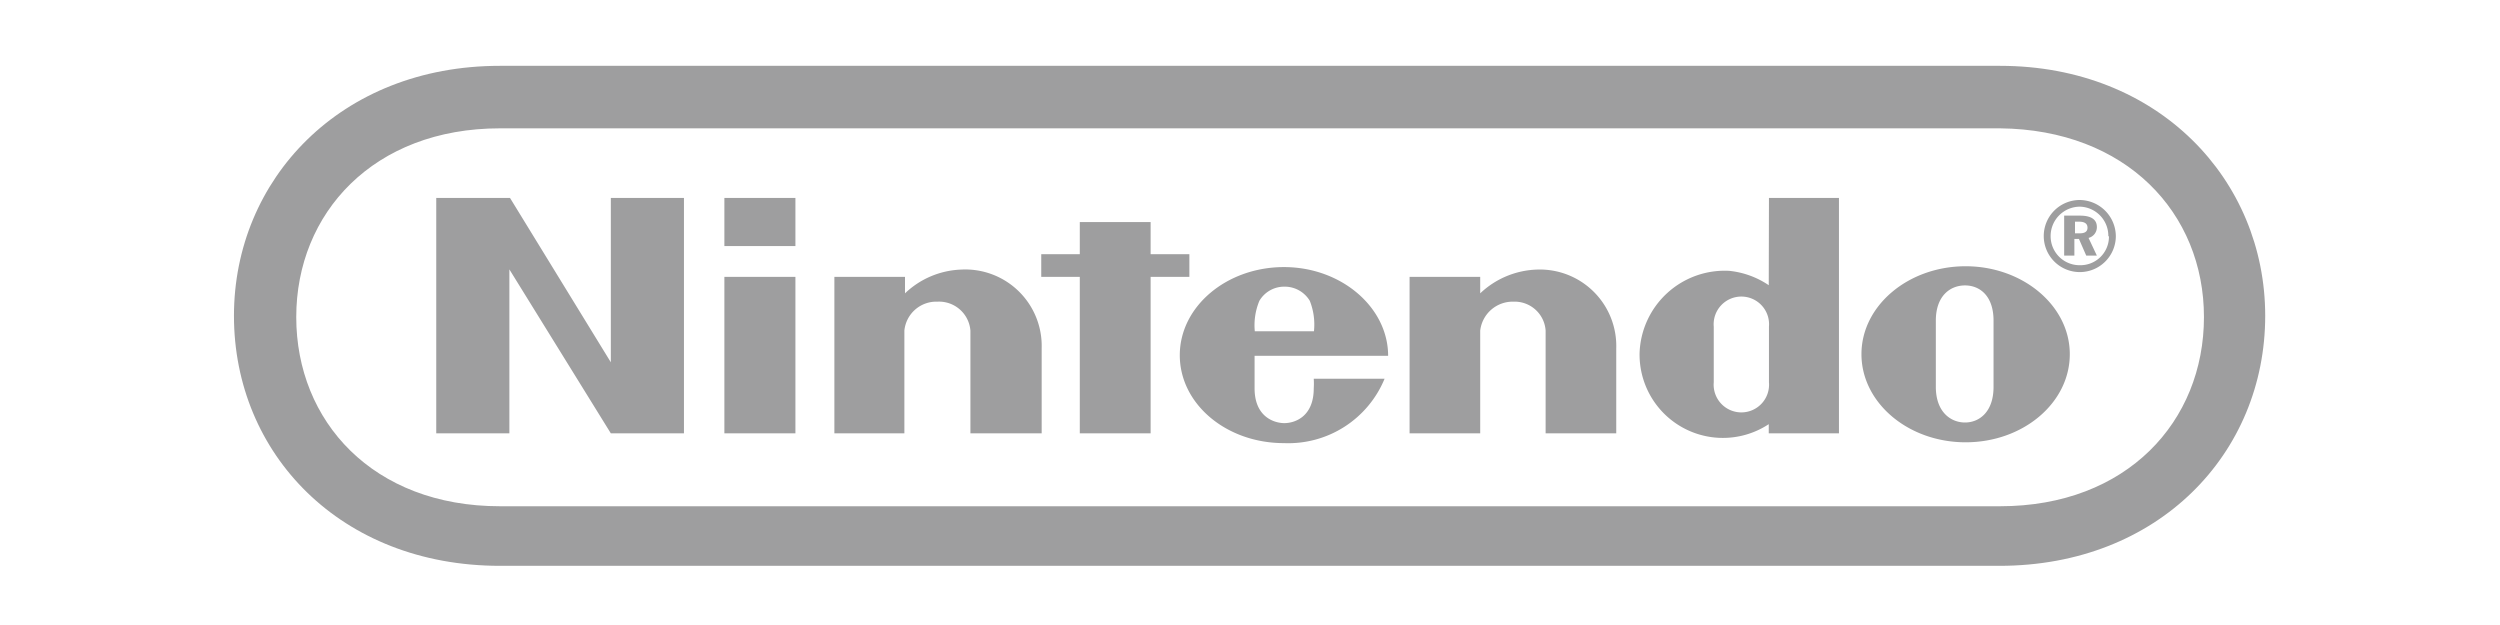
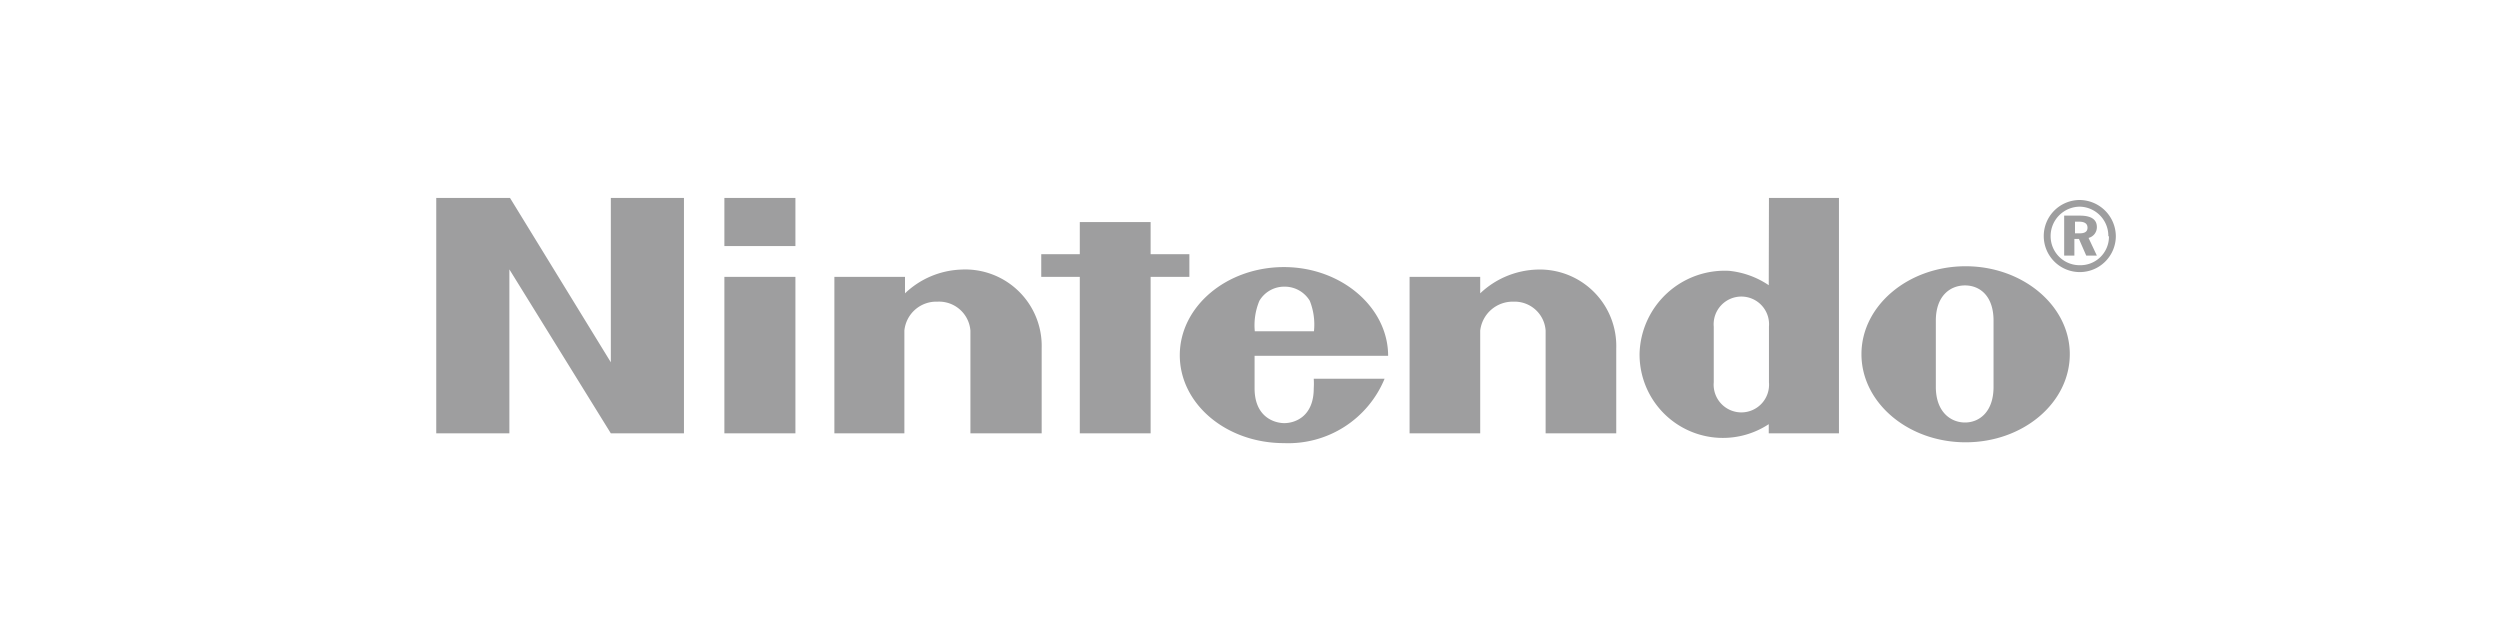
<svg xmlns="http://www.w3.org/2000/svg" viewBox="0 0 120 30">
  <defs>
    <style>.cls-1{fill:#9e9e9f}</style>
  </defs>
  <g id="レイヤー">
    <path class="cls-1" d="M20.94 9.5h3.54l4.84 7.89V9.5h3.51v11.3h-3.51l-4.87-7.87v7.87h-3.51V9.5zm30.89 1.16h3.4v1.54h1.86v1.09h-1.86v7.51h-3.4v-7.51h-1.85V12.2h1.85v-1.54zm-17.06 2.63h3.41v7.51h-3.41zm0-3.79h3.41v2.31h-3.41zM95.69 17v1.57c0 1.21-.69 1.71-1.37 1.71s-1.4-.5-1.4-1.71v-3.18c0-1.2.7-1.69 1.4-1.69s1.37.49 1.37 1.69V17zm-1.34-4.22c-2.75 0-5 1.89-5 4.22s2.24 4.23 5 4.23 5-1.89 5-4.23-2.27-4.22-5-4.22zM84.91 9.5h3.36v11.3H84.9v-.44a4 4 0 01-6.2-3.42A4.09 4.09 0 0183 13a4.14 4.14 0 011.9.69zm0 7.5v-1.32a1.33 1.33 0 10-2.65 0v2.67a1.33 1.33 0 102.65 0zm-38.78-4.06A3.67 3.67 0 0150 16.72v4.08h-3.42v-4.93A1.51 1.51 0 0045 14.48a1.54 1.54 0 00-1.59 1.39v4.93h-3.36v-7.51h3.39v.79a4.12 4.12 0 012.69-1.14zm27.64 0a3.67 3.67 0 013.81 3.78v4.08h-3.39v-4.93a1.49 1.49 0 00-1.54-1.39 1.57 1.57 0 00-1.6 1.39v4.93h-3.39v-7.51h3.39v.79a4.15 4.15 0 012.72-1.14zM60.23 15.9a3.05 3.05 0 01.22-1.46 1.38 1.38 0 011.21-.68 1.4 1.4 0 011.21.68 3.08 3.08 0 01.2 1.46zm2.83 2.28a3.59 3.59 0 010 .46c0 1.38-.93 1.67-1.41 1.67s-1.43-.29-1.43-1.67v-1.56h6.41c0-2.33-2.25-4.26-5-4.26s-5 1.89-5 4.23 2.23 4.22 5 4.22a5 5 0 004.83-3.09zm36.77-7.83c.57 0 .82.2.82.55a.53.53 0 01-.4.52l.4.85h-.51l-.35-.8h-.22v.8h-.49v-1.92zm0-.75a1.73 1.73 0 101.73 1.74A1.75 1.75 0 0099.8 9.6zm1.4 1.74a1.37 1.37 0 01-1.4 1.39 1.39 1.39 0 01-1.4-1.39 1.41 1.41 0 011.4-1.42 1.4 1.4 0 011.37 1.42zm-1.63-.14h.22c.25 0 .38-.08.38-.27s-.13-.29-.41-.29h-.19z" />
-     <path class="cls-1" d="M24 27.16c-7.65 0-12.77-5.38-12.77-12 0-6.55 5.12-12 12.76-12H96c7.61 0 12.73 5.47 12.73 12 0 6.6-5.12 12-12.76 12zm0-21c-6.07 0-9.78 4.07-9.78 9.06 0 5 3.68 9.08 9.78 9.08h72c6.09 0 9.79-4.07 9.79-9.08 0-5-3.73-9-9.79-9.06z" />
-     <path fill="none" d="M0 0h120v30H0z" />
  </g>
</svg>